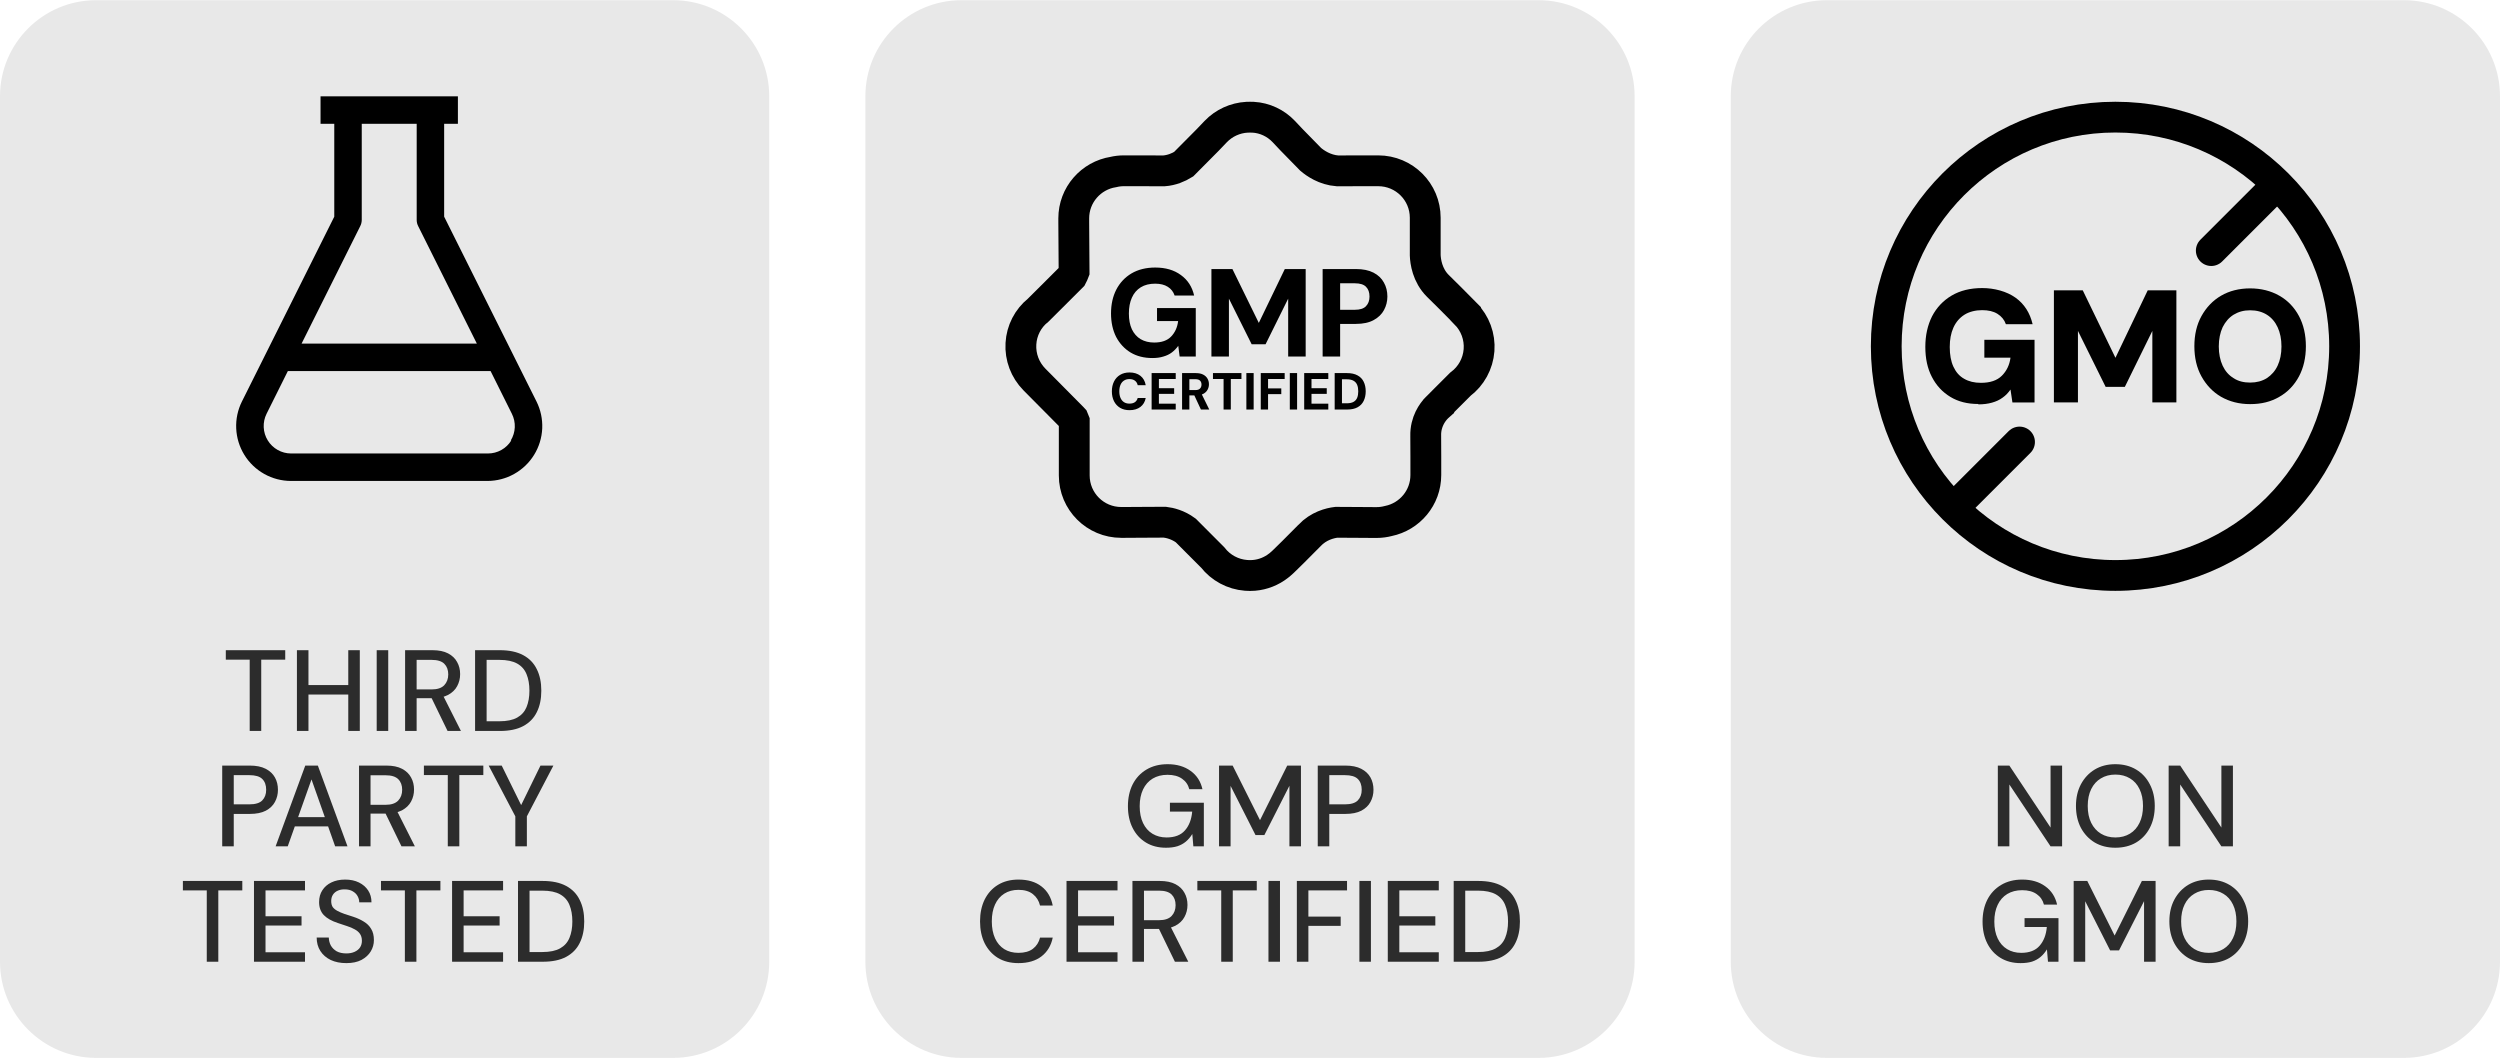
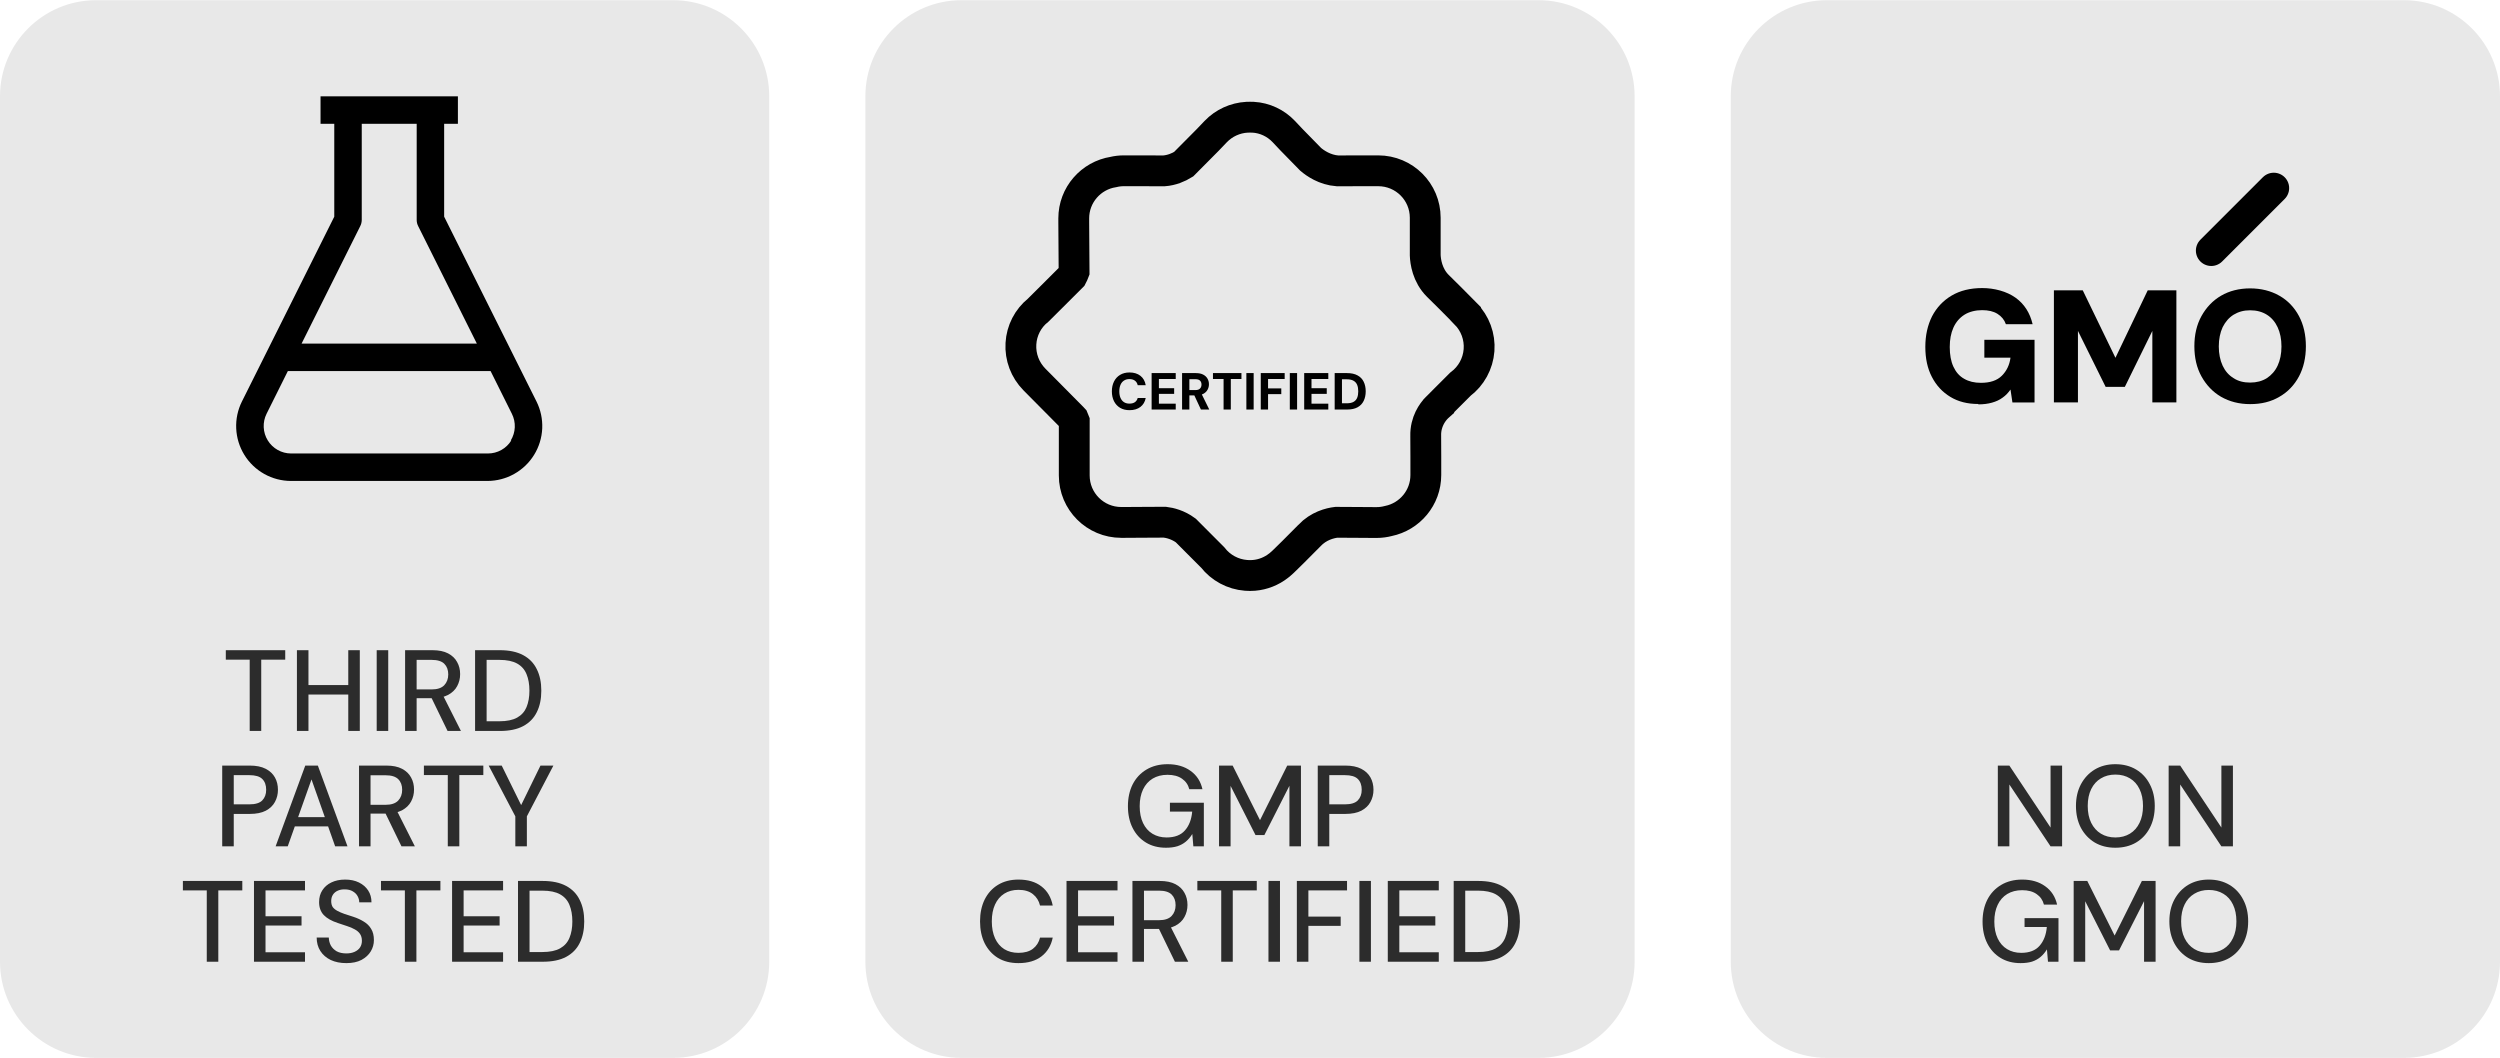
<svg xmlns="http://www.w3.org/2000/svg" fill="none" viewBox="0 0 130 55" height="55" width="130">
  <path fill="#E8E8E8" d="M0 5.01C0 2.249 2.239 0.01 5 0.01H35C37.761 0.01 40 2.249 40 5.01V50.01C40 52.771 37.761 55.01 35 55.01H5C2.239 55.01 0 52.771 0 50.01V5.01Z" />
  <path fill="black" d="M27.896 20.874L23.096 11.267V6.439H23.811V5.01H16.668V6.439H17.382V11.267L12.582 20.874C12.364 21.309 12.261 21.793 12.283 22.279C12.304 22.765 12.45 23.238 12.705 23.652C12.96 24.067 13.318 24.409 13.742 24.646C14.167 24.884 14.645 25.009 15.132 25.01H25.346C25.833 25.009 26.311 24.884 26.736 24.646C27.161 24.409 27.518 24.067 27.773 23.652C28.029 23.238 28.174 22.765 28.196 22.279C28.217 21.793 28.114 21.309 27.896 20.874ZM18.732 11.76C18.783 11.661 18.81 11.55 18.811 11.439V6.439H21.668V11.439C21.668 11.55 21.695 11.661 21.746 11.76L24.796 17.867H15.682L18.732 11.76ZM26.589 22.903C26.461 23.11 26.283 23.281 26.07 23.4C25.858 23.519 25.618 23.581 25.375 23.581H15.132C14.889 23.58 14.651 23.517 14.44 23.398C14.228 23.279 14.051 23.109 13.924 22.902C13.796 22.696 13.724 22.46 13.713 22.218C13.702 21.976 13.753 21.734 13.861 21.517L14.968 19.296H25.511L26.618 21.517C26.727 21.734 26.779 21.975 26.769 22.217C26.759 22.46 26.687 22.696 26.561 22.903H26.589Z" />
  <path fill="#2C2C2C" d="M12.984 38.01V34.302H11.742V33.81H14.832V34.302H13.584V38.01H12.984ZM18.11 38.01V33.81H18.71V38.01H18.11ZM15.44 38.01V33.81H16.04V38.01H15.44ZM15.938 36.114V35.622H18.242V36.114H15.938ZM19.588 38.01V33.81H20.188V38.01H19.588ZM21.065 38.01V33.81H22.487C22.819 33.81 23.091 33.866 23.303 33.978C23.515 34.09 23.671 34.24 23.771 34.428C23.875 34.612 23.927 34.822 23.927 35.058C23.927 35.282 23.875 35.49 23.771 35.682C23.671 35.87 23.513 36.022 23.297 36.138C23.081 36.25 22.805 36.306 22.469 36.306H21.665V38.01H21.065ZM23.273 38.01L22.367 36.144H23.027L23.969 38.01H23.273ZM21.665 35.85H22.445C22.741 35.85 22.959 35.778 23.099 35.634C23.239 35.486 23.309 35.298 23.309 35.07C23.309 34.838 23.241 34.654 23.105 34.518C22.969 34.382 22.749 34.314 22.445 34.314H21.665V35.85ZM24.704 38.01V33.81H25.994C26.482 33.81 26.886 33.896 27.206 34.068C27.526 34.24 27.762 34.484 27.914 34.8C28.07 35.112 28.148 35.484 28.148 35.916C28.148 36.348 28.07 36.72 27.914 37.032C27.762 37.344 27.526 37.586 27.206 37.758C26.89 37.926 26.486 38.01 25.994 38.01H24.704ZM25.304 37.506H25.97C26.358 37.506 26.666 37.442 26.894 37.314C27.122 37.186 27.284 37.004 27.38 36.768C27.48 36.528 27.53 36.244 27.53 35.916C27.53 35.584 27.48 35.298 27.38 35.058C27.284 34.818 27.122 34.634 26.894 34.506C26.666 34.378 26.358 34.314 25.97 34.314H25.304V37.506ZM11.555 44.01V39.81H12.989C13.325 39.81 13.601 39.866 13.817 39.978C14.033 40.09 14.193 40.24 14.297 40.428C14.401 40.616 14.453 40.83 14.453 41.07C14.453 41.298 14.401 41.508 14.297 41.7C14.197 41.888 14.039 42.04 13.823 42.156C13.607 42.268 13.329 42.324 12.989 42.324H12.155V44.01H11.555ZM12.155 41.826H12.965C13.281 41.826 13.505 41.758 13.637 41.622C13.773 41.482 13.841 41.298 13.841 41.07C13.841 40.826 13.773 40.638 13.637 40.506C13.505 40.374 13.281 40.308 12.965 40.308H12.155V41.826ZM14.332 44.01L15.874 39.81H16.528L18.07 44.01H17.428L16.198 40.53L14.962 44.01H14.332ZM15.028 42.972L15.196 42.492H17.17L17.338 42.972H15.028ZM18.669 44.01V39.81H20.09C20.422 39.81 20.695 39.866 20.907 39.978C21.119 40.09 21.274 40.24 21.375 40.428C21.479 40.612 21.53 40.822 21.53 41.058C21.53 41.282 21.479 41.49 21.375 41.682C21.274 41.87 21.116 42.022 20.901 42.138C20.684 42.25 20.409 42.306 20.073 42.306H19.268V44.01H18.669ZM20.877 44.01L19.971 42.144H20.631L21.573 44.01H20.877ZM19.268 41.85H20.049C20.345 41.85 20.562 41.778 20.703 41.634C20.843 41.486 20.913 41.298 20.913 41.07C20.913 40.838 20.845 40.654 20.709 40.518C20.573 40.382 20.352 40.314 20.049 40.314H19.268V41.85ZM23.285 44.01V40.302H22.043V39.81H25.133V40.302H23.885V44.01H23.285ZM26.797 44.01V42.45L25.411 39.81H26.089L27.175 42.018H27.025L28.105 39.81H28.777L27.397 42.45V44.01H26.797ZM10.752 50.01V46.302H9.51V45.81H12.6V46.302H11.352V50.01H10.752ZM13.207 50.01V45.81H15.86V46.302H13.807V47.646H15.68V48.126H13.807V49.518H15.86V50.01H13.207ZM18.009 50.082C17.701 50.082 17.431 50.028 17.199 49.92C16.967 49.808 16.787 49.652 16.659 49.452C16.531 49.252 16.467 49.018 16.467 48.75H17.097C17.101 48.902 17.137 49.042 17.205 49.17C17.277 49.294 17.379 49.394 17.511 49.47C17.647 49.542 17.813 49.578 18.009 49.578C18.177 49.578 18.321 49.55 18.441 49.494C18.565 49.438 18.659 49.362 18.723 49.266C18.787 49.166 18.819 49.052 18.819 48.924C18.819 48.776 18.785 48.654 18.717 48.558C18.649 48.462 18.557 48.384 18.441 48.324C18.329 48.26 18.197 48.204 18.045 48.156C17.897 48.108 17.741 48.056 17.577 48C17.245 47.892 16.997 47.752 16.833 47.58C16.673 47.408 16.593 47.184 16.593 46.908C16.593 46.672 16.649 46.468 16.761 46.296C16.873 46.12 17.029 45.984 17.229 45.888C17.433 45.788 17.673 45.738 17.949 45.738C18.221 45.738 18.459 45.788 18.663 45.888C18.867 45.988 19.027 46.126 19.143 46.302C19.259 46.478 19.317 46.684 19.317 46.92H18.681C18.681 46.812 18.653 46.706 18.597 46.602C18.541 46.498 18.457 46.414 18.345 46.35C18.233 46.282 18.095 46.248 17.931 46.248C17.795 46.244 17.673 46.266 17.565 46.314C17.457 46.362 17.373 46.432 17.313 46.524C17.253 46.616 17.223 46.726 17.223 46.854C17.223 46.982 17.249 47.086 17.301 47.166C17.357 47.242 17.437 47.308 17.541 47.364C17.645 47.42 17.765 47.472 17.901 47.52C18.041 47.564 18.195 47.614 18.363 47.67C18.571 47.738 18.755 47.822 18.915 47.922C19.079 48.018 19.207 48.144 19.299 48.3C19.395 48.452 19.443 48.648 19.443 48.888C19.443 49.096 19.389 49.29 19.281 49.47C19.173 49.65 19.013 49.798 18.801 49.914C18.589 50.026 18.325 50.082 18.009 50.082ZM21.053 50.01V46.302H19.811V45.81H22.901V46.302H21.653V50.01H21.053ZM23.508 50.01V45.81H26.16V46.302H24.108V47.646H25.98V48.126H24.108V49.518H26.16V50.01H23.508ZM26.936 50.01V45.81H28.226C28.714 45.81 29.118 45.896 29.438 46.068C29.758 46.24 29.994 46.484 30.146 46.8C30.302 47.112 30.38 47.484 30.38 47.916C30.38 48.348 30.302 48.72 30.146 49.032C29.994 49.344 29.758 49.586 29.438 49.758C29.122 49.926 28.718 50.01 28.226 50.01H26.936ZM27.536 49.506H28.202C28.59 49.506 28.898 49.442 29.126 49.314C29.354 49.186 29.516 49.004 29.612 48.768C29.712 48.528 29.762 48.244 29.762 47.916C29.762 47.584 29.712 47.298 29.612 47.058C29.516 46.818 29.354 46.634 29.126 46.506C28.898 46.378 28.59 46.314 28.202 46.314H27.536V49.506Z" />
  <path fill="#E8E8E8" d="M45 5.01C45 2.249 47.239 0.01 50 0.01H80C82.761 0.01 85 2.249 85 5.01V50.01C85 52.771 82.761 55.01 80 55.01H50C47.239 55.01 45 52.771 45 50.01V5.01Z" />
  <path stroke-width="1.603" stroke="black" d="M76.209 16.306L75.944 16.038C75.754 15.845 75.571 15.659 75.386 15.476C75.181 15.274 74.974 15.069 74.769 14.866C74.213 14.314 74.124 13.587 74.112 13.272C74.112 13.223 74.112 13.175 74.112 13.128C74.112 13.121 74.112 13.118 74.112 13.118C74.112 12.811 74.112 12.503 74.112 12.196V11.522V11.322C74.112 9.974 73.019 8.881 71.668 8.881H71.606H71.553H71.492H70.7C70.317 8.881 69.937 8.883 69.554 8.886C68.887 8.837 68.386 8.483 68.153 8.283C67.845 7.968 67.537 7.653 67.236 7.346L67.171 7.28C67.089 7.194 67.007 7.109 66.92 7.014L66.756 6.84C66.335 6.396 65.767 6.132 65.167 6.096C65.162 6.096 65.155 6.096 65.15 6.096C65.126 6.096 65.102 6.096 65.081 6.096C65.059 6.096 65.04 6.093 65.018 6.093C65.013 6.093 65.008 6.093 65.001 6.093C64.996 6.093 64.989 6.093 64.984 6.093C64.963 6.093 64.939 6.096 64.917 6.096C64.895 6.096 64.876 6.096 64.854 6.096C64.849 6.096 64.845 6.096 64.84 6.096C64.228 6.132 63.648 6.394 63.219 6.84L63.053 7.014C62.964 7.109 62.882 7.194 62.798 7.28L62.733 7.346C62.343 7.739 61.946 8.139 61.548 8.539C61.288 8.7 60.934 8.856 60.516 8.886C60.14 8.886 59.764 8.883 59.386 8.881H58.606H58.546H58.493H58.433C58.25 8.881 58.072 8.903 57.898 8.944C56.73 9.127 55.835 10.136 55.835 11.354V11.415V11.556L55.84 12.33C55.842 12.928 55.847 13.528 55.852 14.127C55.82 14.212 55.782 14.297 55.736 14.383C55.375 14.742 55.016 15.1 54.655 15.462L53.986 16.128C53.451 16.555 53.126 17.19 53.088 17.873C53.047 18.564 53.302 19.238 53.788 19.731L54.349 20.297C54.819 20.771 55.279 21.237 55.741 21.701L55.789 21.75C55.789 21.75 55.811 21.771 55.82 21.781C55.835 21.813 55.849 21.847 55.861 21.881C55.861 22.509 55.861 23.136 55.861 23.763V24.52V24.725C55.861 26.072 56.954 27.166 58.305 27.166H58.365H58.423H58.498L59.254 27.161C59.692 27.161 60.133 27.156 60.571 27.154C60.833 27.186 61.257 27.286 61.662 27.586C61.886 27.81 62.109 28.035 62.333 28.259L63.058 28.985C63.479 29.526 64.108 29.866 64.794 29.919C64.859 29.924 64.924 29.927 64.989 29.927C64.994 29.927 64.996 29.927 65.001 29.927C65.006 29.927 65.008 29.927 65.013 29.927C65.078 29.927 65.141 29.924 65.206 29.919C65.675 29.88 66.118 29.702 66.484 29.416C66.501 29.404 66.518 29.392 66.535 29.377C66.566 29.351 66.597 29.321 66.629 29.294C66.653 29.273 66.677 29.255 66.699 29.233L66.87 29.067C66.999 28.943 67.122 28.823 67.243 28.701L67.874 28.067C67.943 27.996 68.013 27.927 68.083 27.857C68.085 27.854 68.088 27.852 68.09 27.849C68.567 27.342 69.157 27.2 69.489 27.159C69.879 27.159 70.272 27.163 70.662 27.166L71.408 27.171H71.48H71.538H71.596C71.801 27.171 72 27.142 72.191 27.093C73.305 26.866 74.143 25.882 74.143 24.701V24.637V24.515V23.749C74.141 23.39 74.138 23.029 74.138 22.67C74.138 22.67 74.138 22.667 74.138 22.665C74.119 21.928 74.497 21.43 74.697 21.222C74.719 21.2 74.743 21.178 74.764 21.156C74.796 21.127 74.815 21.11 74.815 21.11C74.815 21.11 74.815 21.105 74.815 21.103C74.928 20.988 75.044 20.876 75.157 20.761C75.417 20.502 75.677 20.241 75.937 19.982C76.503 19.56 76.857 18.913 76.91 18.208C76.963 17.505 76.705 16.811 76.209 16.311V16.306Z" />
-   <path fill="black" d="M59.924 18.618C59.491 18.618 59.114 18.523 58.793 18.332C58.473 18.137 58.221 17.866 58.039 17.52C57.862 17.169 57.773 16.761 57.773 16.297C57.773 15.829 57.864 15.418 58.046 15.062C58.232 14.703 58.497 14.421 58.839 14.217C59.186 14.014 59.597 13.912 60.074 13.912C60.611 13.912 61.055 14.042 61.406 14.302C61.762 14.558 61.991 14.913 62.095 15.368H61.081C61.016 15.173 60.897 15.021 60.724 14.913C60.555 14.805 60.336 14.751 60.067 14.751C59.773 14.751 59.524 14.813 59.32 14.939C59.116 15.065 58.962 15.245 58.858 15.479C58.754 15.708 58.702 15.983 58.702 16.304C58.702 16.625 58.754 16.898 58.858 17.123C58.967 17.348 59.118 17.52 59.313 17.637C59.513 17.753 59.747 17.812 60.015 17.812C60.405 17.812 60.7 17.708 60.899 17.5C61.103 17.288 61.224 17.019 61.263 16.694H60.165V16.018H62.18V18.54H61.341L61.27 17.981C61.175 18.115 61.064 18.23 60.938 18.326C60.813 18.421 60.665 18.492 60.496 18.54C60.332 18.592 60.141 18.618 59.924 18.618ZM62.994 18.54V13.99H64.086L65.458 16.791L66.81 13.99H67.895V18.54H66.985V15.53L65.809 17.903H65.087L63.904 15.53V18.54H62.994ZM68.777 18.54V13.99H70.506C70.874 13.99 71.18 14.053 71.422 14.178C71.665 14.304 71.845 14.475 71.962 14.692C72.083 14.904 72.144 15.147 72.144 15.42C72.144 15.671 72.085 15.905 71.968 16.122C71.856 16.334 71.678 16.508 71.435 16.642C71.193 16.776 70.883 16.843 70.506 16.843H69.687V18.54H68.777ZM69.687 16.109H70.447C70.72 16.109 70.915 16.046 71.032 15.921C71.154 15.795 71.214 15.628 71.214 15.42C71.214 15.203 71.154 15.034 71.032 14.913C70.915 14.792 70.72 14.731 70.447 14.731H69.687V16.109Z" />
  <path fill="black" d="M58.735 21.329C58.545 21.329 58.382 21.288 58.245 21.207C58.107 21.124 58.002 21.009 57.928 20.863C57.854 20.715 57.817 20.544 57.817 20.351C57.817 20.158 57.854 19.987 57.928 19.839C58.002 19.691 58.107 19.576 58.245 19.493C58.382 19.41 58.545 19.368 58.735 19.368C58.964 19.368 59.153 19.426 59.301 19.541C59.449 19.657 59.541 19.82 59.577 20.029H59.16C59.138 19.928 59.09 19.85 59.017 19.796C58.944 19.74 58.849 19.712 58.729 19.712C58.619 19.712 58.524 19.738 58.445 19.791C58.367 19.841 58.308 19.914 58.266 20.01C58.225 20.106 58.204 20.219 58.204 20.351C58.204 20.483 58.225 20.597 58.266 20.692C58.308 20.786 58.367 20.86 58.445 20.912C58.524 20.962 58.619 20.988 58.729 20.988C58.849 20.988 58.944 20.962 59.017 20.912C59.089 20.86 59.136 20.787 59.16 20.695H59.577C59.541 20.892 59.449 21.047 59.301 21.161C59.153 21.273 58.964 21.329 58.735 21.329ZM59.884 21.296V19.401H61.138V19.707H60.263V20.186H61.056V20.481H60.263V20.99H61.138V21.296H59.884ZM61.468 21.296V19.401H62.186C62.339 19.401 62.466 19.427 62.565 19.479C62.666 19.532 62.741 19.602 62.79 19.69C62.84 19.777 62.865 19.875 62.865 19.983C62.865 20.084 62.841 20.179 62.792 20.267C62.745 20.356 62.671 20.427 62.57 20.481C62.469 20.534 62.34 20.56 62.183 20.56H61.847V21.296H61.468ZM62.448 21.296L62.061 20.465H62.473L62.882 21.296H62.448ZM61.847 20.284H62.164C62.271 20.284 62.349 20.257 62.4 20.205C62.452 20.153 62.478 20.083 62.478 19.996C62.478 19.912 62.453 19.844 62.402 19.793C62.352 19.743 62.272 19.718 62.161 19.718H61.847V20.284ZM63.626 21.296V19.707H63.074V19.401H64.555V19.707H64.002V21.296H63.626ZM64.811 21.296V19.401H65.19V21.296H64.811ZM65.56 21.296V19.401H66.803V19.707H65.939V20.197H66.627V20.495H65.939V21.296H65.56ZM67.07 21.296V19.401H67.449V21.296H67.07ZM67.818 21.296V19.401H69.072V19.707H68.198V20.186H68.991V20.481H68.198V20.99H69.072V21.296H67.818ZM69.403 21.296V19.401H70.047C70.266 19.401 70.447 19.44 70.591 19.52C70.736 19.597 70.843 19.708 70.911 19.85C70.981 19.991 71.017 20.157 71.017 20.349C71.017 20.538 70.981 20.704 70.911 20.847C70.843 20.989 70.736 21.101 70.591 21.18C70.449 21.258 70.266 21.296 70.044 21.296H69.403ZM69.782 20.971H70.025C70.177 20.971 70.296 20.947 70.383 20.898C70.472 20.848 70.535 20.776 70.573 20.684C70.611 20.59 70.629 20.479 70.629 20.349C70.629 20.218 70.611 20.108 70.573 20.015C70.535 19.922 70.472 19.849 70.383 19.799C70.296 19.748 70.177 19.723 70.025 19.723H69.782V20.971Z" />
  <path fill="#2C2C2C" d="M60.626 44.082C60.23 44.082 59.884 43.992 59.588 43.812C59.292 43.632 59.062 43.38 58.898 43.056C58.734 42.732 58.652 42.354 58.652 41.922C58.652 41.494 58.734 41.116 58.898 40.788C59.066 40.46 59.304 40.204 59.612 40.02C59.924 39.832 60.292 39.738 60.716 39.738C61.192 39.738 61.59 39.854 61.91 40.086C62.23 40.314 62.436 40.632 62.528 41.04H61.844C61.784 40.808 61.658 40.626 61.466 40.494C61.274 40.358 61.022 40.29 60.71 40.29C60.414 40.29 60.156 40.356 59.936 40.488C59.72 40.62 59.554 40.808 59.438 41.052C59.322 41.296 59.264 41.586 59.264 41.922C59.264 42.262 59.322 42.554 59.438 42.798C59.554 43.042 59.718 43.228 59.93 43.356C60.142 43.484 60.386 43.548 60.662 43.548C61.086 43.548 61.404 43.426 61.616 43.182C61.832 42.938 61.958 42.612 61.994 42.204H60.836V41.742H62.6V44.01H62.054L62 43.368C61.904 43.524 61.792 43.656 61.664 43.764C61.54 43.868 61.394 43.948 61.226 44.004C61.058 44.056 60.858 44.082 60.626 44.082ZM63.39 44.01V39.81H64.098L65.52 42.648L66.936 39.81H67.65V44.01H67.05V40.86L65.748 43.422H65.286L63.99 40.866V44.01H63.39ZM68.523 44.01V39.81H69.957C70.293 39.81 70.569 39.866 70.785 39.978C71.001 40.09 71.161 40.24 71.265 40.428C71.369 40.616 71.421 40.83 71.421 41.07C71.421 41.298 71.369 41.508 71.265 41.7C71.165 41.888 71.007 42.04 70.791 42.156C70.575 42.268 70.297 42.324 69.957 42.324H69.123V44.01H68.523ZM69.123 41.826H69.933C70.249 41.826 70.473 41.758 70.605 41.622C70.741 41.482 70.809 41.298 70.809 41.07C70.809 40.826 70.741 40.638 70.605 40.506C70.473 40.374 70.249 40.308 69.933 40.308H69.123V41.826ZM52.96 50.082C52.548 50.082 52.192 49.992 51.892 49.812C51.596 49.628 51.366 49.374 51.202 49.05C51.042 48.722 50.962 48.342 50.962 47.91C50.962 47.482 51.042 47.104 51.202 46.776C51.366 46.448 51.596 46.194 51.892 46.014C52.192 45.83 52.548 45.738 52.96 45.738C53.452 45.738 53.85 45.856 54.154 46.092C54.462 46.328 54.658 46.66 54.742 47.088H54.082C54.022 46.84 53.898 46.642 53.71 46.494C53.526 46.346 53.276 46.272 52.96 46.272C52.676 46.272 52.43 46.338 52.222 46.47C52.014 46.602 51.854 46.79 51.742 47.034C51.63 47.278 51.574 47.57 51.574 47.91C51.574 48.25 51.63 48.544 51.742 48.792C51.854 49.036 52.014 49.224 52.222 49.356C52.43 49.484 52.676 49.548 52.96 49.548C53.276 49.548 53.526 49.478 53.71 49.338C53.898 49.194 54.022 49 54.082 48.756H54.742C54.658 49.172 54.462 49.498 54.154 49.734C53.85 49.966 53.452 50.082 52.96 50.082ZM55.459 50.01V45.81H58.111V46.302H56.059V47.646H57.931V48.126H56.059V49.518H58.111V50.01H55.459ZM58.887 50.01V45.81H60.309C60.641 45.81 60.913 45.866 61.125 45.978C61.337 46.09 61.493 46.24 61.593 46.428C61.697 46.612 61.749 46.822 61.749 47.058C61.749 47.282 61.697 47.49 61.593 47.682C61.493 47.87 61.335 48.022 61.119 48.138C60.903 48.25 60.627 48.306 60.291 48.306H59.487V50.01H58.887ZM61.095 50.01L60.189 48.144H60.849L61.791 50.01H61.095ZM59.487 47.85H60.267C60.563 47.85 60.781 47.778 60.921 47.634C61.061 47.486 61.131 47.298 61.131 47.07C61.131 46.838 61.063 46.654 60.927 46.518C60.791 46.382 60.571 46.314 60.267 46.314H59.487V47.85ZM63.504 50.01V46.302H62.262V45.81H65.352V46.302H64.104V50.01H63.504ZM65.96 50.01V45.81H66.559V50.01H65.96ZM67.436 50.01V45.81H70.046V46.302H68.036V47.664H69.716V48.144H68.036V50.01H67.436ZM70.688 50.01V45.81H71.288V50.01H70.688ZM72.165 50.01V45.81H74.817V46.302H72.765V47.646H74.637V48.126H72.765V49.518H74.817V50.01H72.165ZM75.592 50.01V45.81H76.882C77.37 45.81 77.774 45.896 78.094 46.068C78.414 46.24 78.65 46.484 78.802 46.8C78.958 47.112 79.036 47.484 79.036 47.916C79.036 48.348 78.958 48.72 78.802 49.032C78.65 49.344 78.414 49.586 78.094 49.758C77.778 49.926 77.374 50.01 76.882 50.01H75.592ZM76.192 49.506H76.858C77.246 49.506 77.554 49.442 77.782 49.314C78.01 49.186 78.172 49.004 78.268 48.768C78.368 48.528 78.418 48.244 78.418 47.916C78.418 47.584 78.368 47.298 78.268 47.058C78.172 46.818 78.01 46.634 77.782 46.506C77.554 46.378 77.246 46.314 76.858 46.314H76.192V49.506Z" />
  <path fill="#E8E8E8" d="M90 5.01C90 2.249 92.239 0.01 95 0.01H125C127.761 0.01 130 2.249 130 5.01V50.01C130 52.771 127.761 55.01 125 55.01H95C92.239 55.01 90 52.771 90 50.01V5.01Z" />
  <path stroke-linejoin="round" stroke-linecap="round" stroke-width="1.6" stroke="black" d="M114.986 13.031L118.236 9.781" />
-   <path stroke-linejoin="round" stroke-linecap="round" stroke-width="1.6" stroke="black" d="M101.766 26.234L105.016 22.984" />
-   <path stroke-linejoin="round" stroke-linecap="round" stroke-width="1.6" stroke="black" d="M110.001 29.924C116.583 29.924 121.918 24.589 121.918 18.007C121.918 11.426 116.583 6.091 110.001 6.091C103.42 6.091 98.085 11.426 98.085 18.007C98.085 24.589 103.42 29.924 110.001 29.924Z" />
  <path fill="black" d="M102.866 21.007C102.307 21.007 101.827 20.887 101.417 20.637C101.007 20.387 100.687 20.047 100.457 19.598C100.227 19.158 100.117 18.638 100.117 18.038C100.117 17.438 100.237 16.908 100.467 16.448C100.707 15.989 101.047 15.629 101.487 15.369C101.927 15.109 102.457 14.979 103.076 14.979C103.696 14.979 104.346 15.149 104.806 15.479C105.266 15.809 105.556 16.268 105.696 16.858H104.306C104.226 16.628 104.076 16.448 103.866 16.318C103.656 16.188 103.396 16.128 103.066 16.128C102.736 16.128 102.397 16.208 102.147 16.368C101.897 16.528 101.707 16.748 101.577 17.038C101.447 17.328 101.387 17.658 101.387 18.048C101.387 18.438 101.447 18.788 101.577 19.068C101.707 19.348 101.887 19.558 102.137 19.697C102.377 19.837 102.666 19.907 103.006 19.907C103.486 19.907 103.846 19.787 104.096 19.538C104.346 19.288 104.496 18.978 104.546 18.598H103.186V17.668H105.796V20.927H104.646L104.546 20.257C104.426 20.427 104.296 20.567 104.136 20.677C103.976 20.797 103.796 20.877 103.586 20.937C103.376 20.997 103.136 21.027 102.876 21.027L102.866 21.007Z" />
  <path fill="black" d="M106.803 20.926V15.097H108.303L110.003 18.606L111.682 15.097H113.172V20.926H111.922V17.207L110.492 20.116H109.493L108.053 17.207V20.926H106.803Z" />
  <path fill="black" d="M117.007 21.014C116.437 21.014 115.937 20.884 115.497 20.634C115.067 20.384 114.727 20.024 114.477 19.574C114.227 19.125 114.107 18.595 114.107 18.005C114.107 17.415 114.227 16.885 114.477 16.435C114.727 15.985 115.067 15.626 115.497 15.376C115.927 15.126 116.437 14.996 117.007 14.996C117.576 14.996 118.086 15.126 118.526 15.376C118.966 15.626 119.306 15.985 119.546 16.435C119.786 16.885 119.906 17.415 119.906 18.005C119.906 18.595 119.786 19.125 119.546 19.574C119.306 20.024 118.966 20.384 118.526 20.634C118.086 20.894 117.586 21.014 117.007 21.014ZM117.007 19.894C117.347 19.894 117.636 19.814 117.876 19.664C118.116 19.504 118.306 19.294 118.436 19.015C118.566 18.735 118.636 18.405 118.636 18.015C118.636 17.625 118.566 17.295 118.436 17.015C118.306 16.735 118.116 16.515 117.876 16.365C117.636 16.215 117.347 16.135 117.007 16.135C116.667 16.135 116.397 16.215 116.147 16.365C115.907 16.515 115.717 16.735 115.577 17.015C115.447 17.295 115.377 17.635 115.377 18.015C115.377 18.395 115.447 18.735 115.577 19.015C115.707 19.294 115.897 19.514 116.147 19.664C116.387 19.824 116.677 19.894 117.007 19.894Z" />
  <path fill="#2C2C2C" d="M103.887 44.01V39.81H104.487L106.629 43.032V39.81H107.229V44.01H106.629L104.487 40.794V44.01H103.887ZM109.996 44.082C109.592 44.082 109.236 43.992 108.928 43.812C108.624 43.628 108.384 43.374 108.208 43.05C108.036 42.722 107.95 42.342 107.95 41.91C107.95 41.482 108.036 41.106 108.208 40.782C108.384 40.454 108.624 40.198 108.928 40.014C109.236 39.83 109.592 39.738 109.996 39.738C110.408 39.738 110.768 39.83 111.076 40.014C111.384 40.198 111.622 40.454 111.79 40.782C111.962 41.106 112.048 41.482 112.048 41.91C112.048 42.342 111.962 42.722 111.79 43.05C111.622 43.374 111.384 43.628 111.076 43.812C110.768 43.992 110.408 44.082 109.996 44.082ZM110.002 43.548C110.29 43.548 110.542 43.482 110.758 43.35C110.974 43.218 111.14 43.03 111.256 42.786C111.376 42.542 111.436 42.25 111.436 41.91C111.436 41.57 111.376 41.278 111.256 41.034C111.14 40.79 110.974 40.604 110.758 40.476C110.542 40.344 110.29 40.278 110.002 40.278C109.714 40.278 109.462 40.344 109.246 40.476C109.03 40.604 108.862 40.79 108.742 41.034C108.622 41.278 108.562 41.57 108.562 41.91C108.562 42.25 108.622 42.542 108.742 42.786C108.862 43.03 109.03 43.218 109.246 43.35C109.462 43.482 109.714 43.548 110.002 43.548ZM112.77 44.01V39.81H113.37L115.512 43.032V39.81H116.112V44.01H115.512L113.37 40.794V44.01H112.77ZM105.067 50.082C104.671 50.082 104.325 49.992 104.029 49.812C103.733 49.632 103.503 49.38 103.339 49.056C103.175 48.732 103.093 48.354 103.093 47.922C103.093 47.494 103.175 47.116 103.339 46.788C103.507 46.46 103.745 46.204 104.053 46.02C104.365 45.832 104.733 45.738 105.157 45.738C105.633 45.738 106.031 45.854 106.351 46.086C106.671 46.314 106.877 46.632 106.969 47.04H106.285C106.225 46.808 106.099 46.626 105.907 46.494C105.715 46.358 105.463 46.29 105.151 46.29C104.855 46.29 104.597 46.356 104.377 46.488C104.161 46.62 103.995 46.808 103.879 47.052C103.763 47.296 103.705 47.586 103.705 47.922C103.705 48.262 103.763 48.554 103.879 48.798C103.995 49.042 104.159 49.228 104.371 49.356C104.583 49.484 104.827 49.548 105.103 49.548C105.527 49.548 105.845 49.426 106.057 49.182C106.273 48.938 106.399 48.612 106.435 48.204H105.277V47.742H107.041V50.01H106.495L106.441 49.368C106.345 49.524 106.233 49.656 106.105 49.764C105.981 49.868 105.835 49.948 105.667 50.004C105.499 50.056 105.299 50.082 105.067 50.082ZM107.831 50.01V45.81H108.539L109.961 48.648L111.377 45.81H112.091V50.01H111.491V46.86L110.189 49.422H109.727L108.431 46.866V50.01H107.831ZM114.853 50.082C114.449 50.082 114.093 49.992 113.785 49.812C113.481 49.628 113.241 49.374 113.065 49.05C112.893 48.722 112.807 48.342 112.807 47.91C112.807 47.482 112.893 47.106 113.065 46.782C113.241 46.454 113.481 46.198 113.785 46.014C114.093 45.83 114.449 45.738 114.853 45.738C115.265 45.738 115.625 45.83 115.933 46.014C116.241 46.198 116.479 46.454 116.647 46.782C116.819 47.106 116.905 47.482 116.905 47.91C116.905 48.342 116.819 48.722 116.647 49.05C116.479 49.374 116.241 49.628 115.933 49.812C115.625 49.992 115.265 50.082 114.853 50.082ZM114.859 49.548C115.147 49.548 115.399 49.482 115.615 49.35C115.831 49.218 115.997 49.03 116.113 48.786C116.233 48.542 116.293 48.25 116.293 47.91C116.293 47.57 116.233 47.278 116.113 47.034C115.997 46.79 115.831 46.604 115.615 46.476C115.399 46.344 115.147 46.278 114.859 46.278C114.571 46.278 114.319 46.344 114.103 46.476C113.887 46.604 113.719 46.79 113.599 47.034C113.479 47.278 113.419 47.57 113.419 47.91C113.419 48.25 113.479 48.542 113.599 48.786C113.719 49.03 113.887 49.218 114.103 49.35C114.319 49.482 114.571 49.548 114.859 49.548Z" />
</svg>